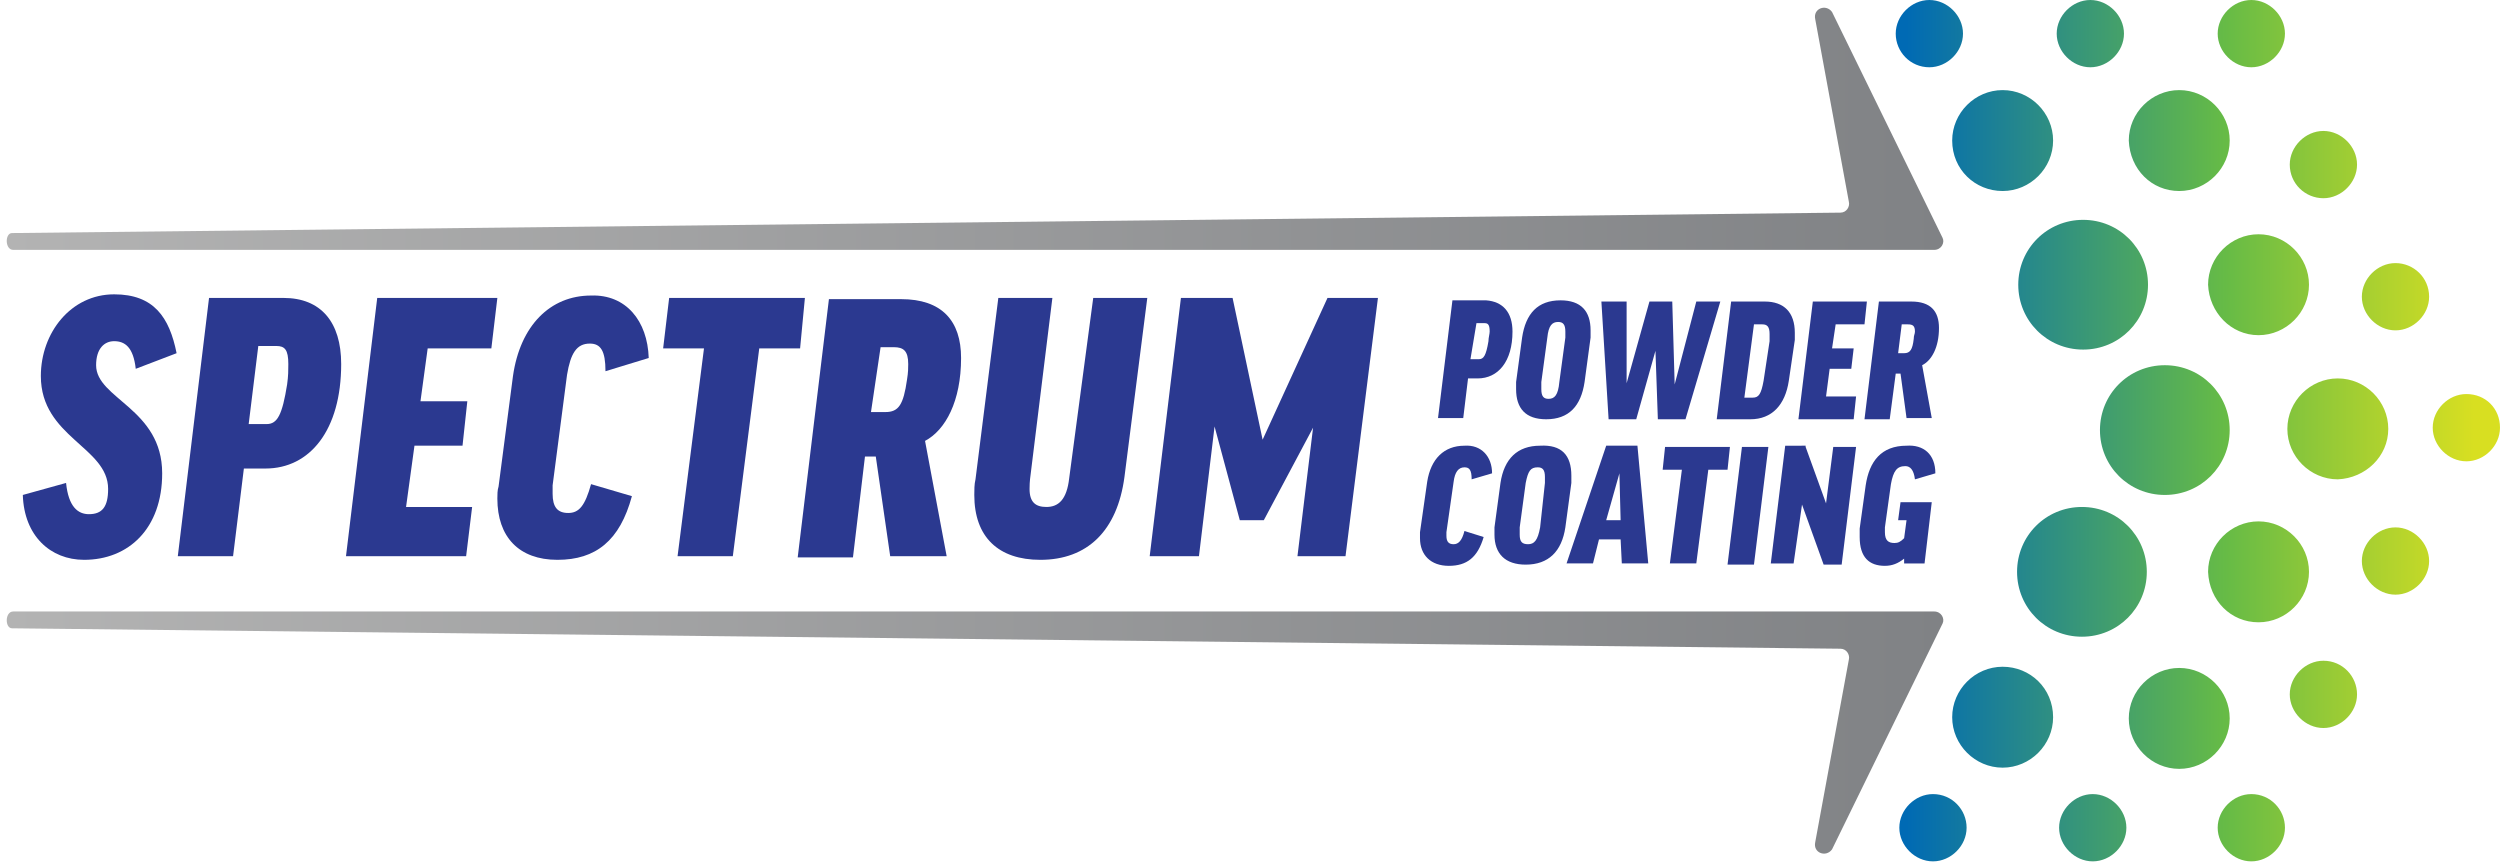
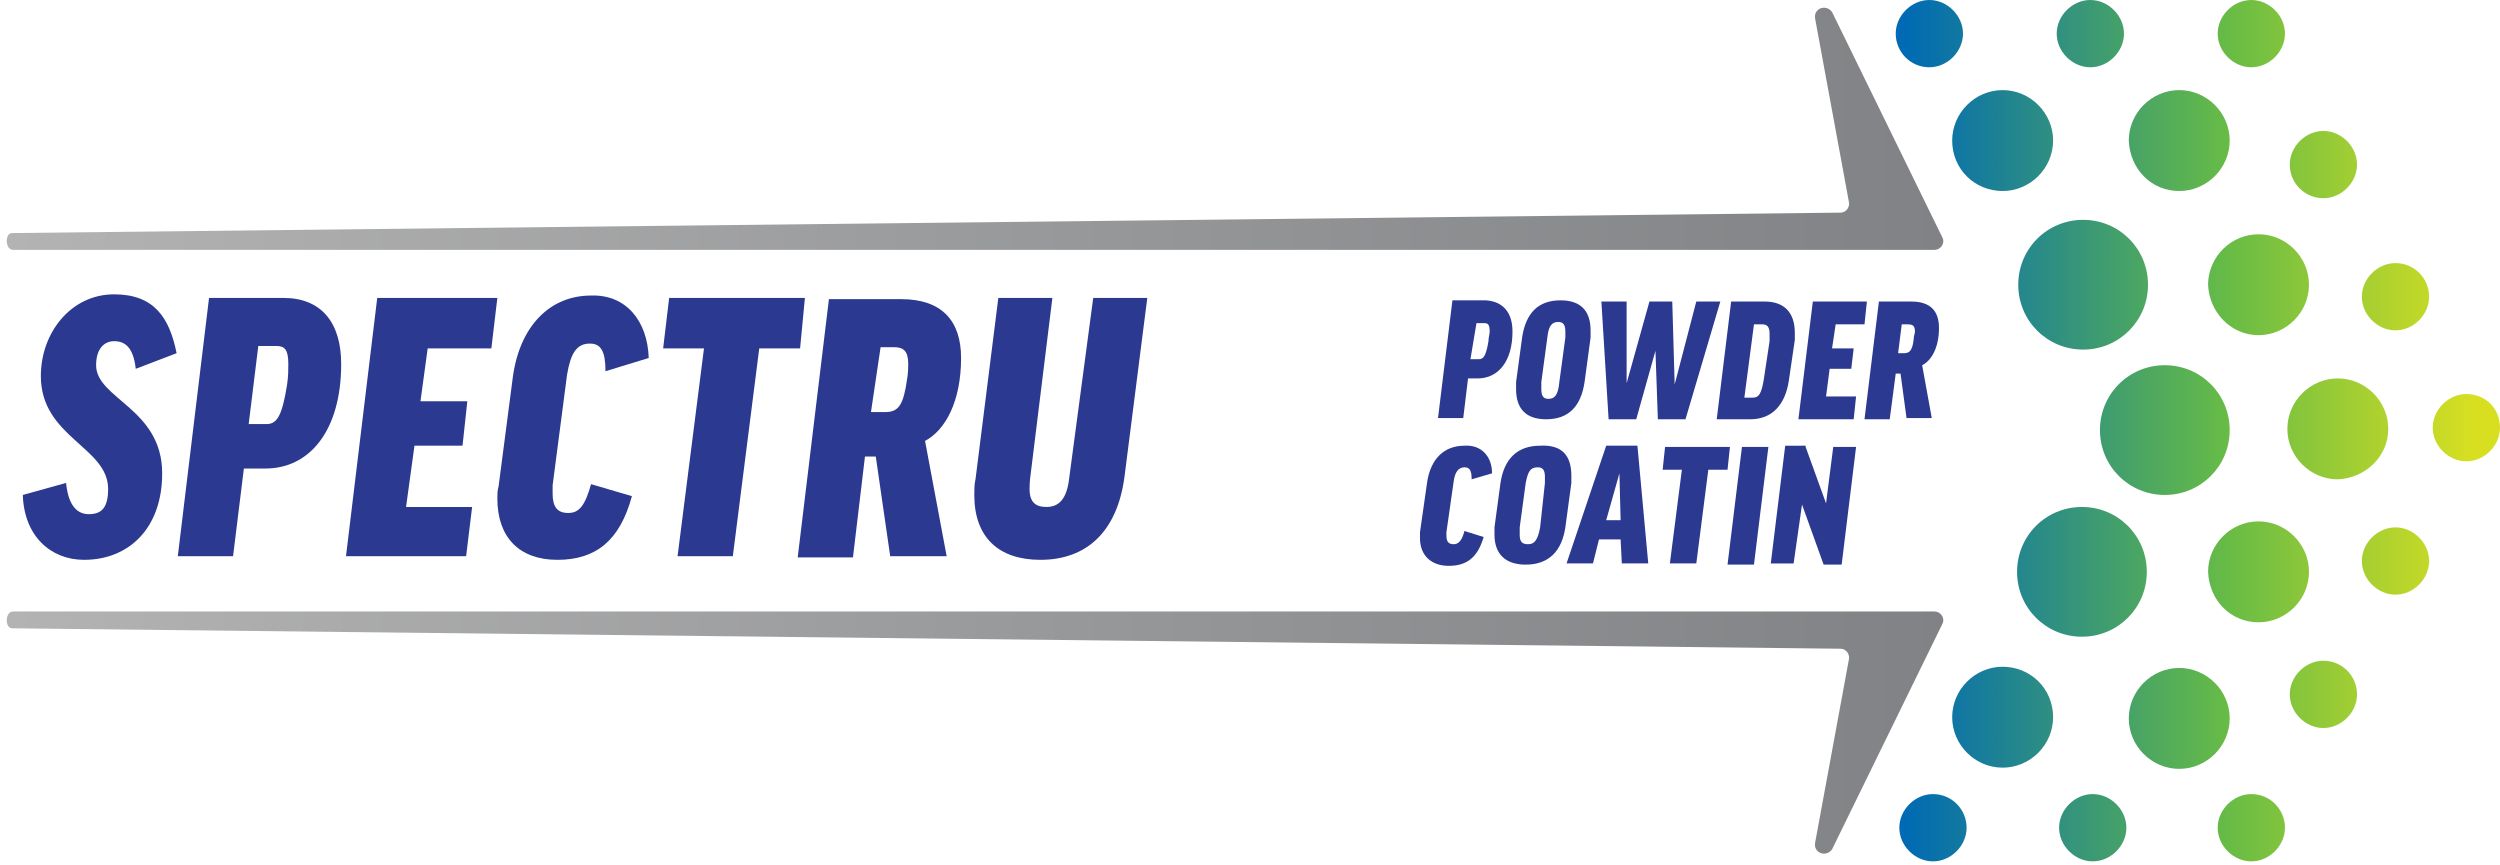
<svg xmlns="http://www.w3.org/2000/svg" xmlns:xlink="http://www.w3.org/1999/xlink" version="1.1" id="Layer_1" x="0px" y="0px" viewBox="0 0 208.1 72" style="enable-background:new 0 0 208.1 72;" xml:space="preserve">
  <style type="text/css"> .st0{fill:url(#SVGID_1_);} .st1{fill:url(#SVGID_00000077295627803480950190000002651146384501286042_);} .st2{fill:#2B3990;} .st3{clip-path:url(#SVGID_00000001659271019722565280000006737072020694742966_);fill:url(#SVGID_00000183248717943920485680000006908221091971073940_);} </style>
  <g>
    <g>
      <g>
        <linearGradient id="SVGID_1_" gradientUnits="userSpaceOnUse" x1="-1240.213" y1="2096.662" x2="-1078.959" y2="2096.662" gradientTransform="matrix(1 0 0 1 1240.716 -2086.001)">
          <stop offset="0" style="stop-color:#B3B3B3" />
          <stop offset="1" style="stop-color:#808285" />
        </linearGradient>
        <path class="st0" d="M161,20.8H1.1c-0.7,0-0.7-1.4-0.1-1.4l152.2-1.7c0.5,0,0.8-0.5,0.7-0.9l-2.8-15.2c-0.2-0.9,0.9-1.3,1.4-0.6 l9.2,18.8C161.9,20.2,161.6,20.8,161,20.8z" />
        <linearGradient id="SVGID_00000172425924013667210630000008069626921617409152_" gradientUnits="userSpaceOnUse" x1="-1240.213" y1="2147.074" x2="-1078.959" y2="2147.074" gradientTransform="matrix(1 0 0 1 1240.716 -2086.001)">
          <stop offset="0" style="stop-color:#B3B3B3" />
          <stop offset="1" style="stop-color:#808285" />
        </linearGradient>
        <path style="fill:url(#SVGID_00000172425924013667210630000008069626921617409152_);" d="M161,50.9H1.1c-0.7,0-0.7,1.4-0.1,1.4 l152.2,1.7c0.5,0,0.8,0.5,0.7,0.9l-2.8,15.2c-0.2,0.9,0.9,1.3,1.4,0.6l9.2-18.8C161.9,51.5,161.6,50.9,161,50.9z" />
      </g>
    </g>
    <g>
      <g>
        <g>
          <path class="st2" d="M14.7,29.4l-3.4,1.3c-0.2-1.8-0.9-2.3-1.8-2.3c-0.8,0-1.5,0.6-1.5,2c0,2.8,5.5,3.6,5.5,9 c0,4.6-2.8,7.2-6.5,7.2c-2.8,0-5-2-5.1-5.4l3.6-1c0.2,2,1,2.6,1.9,2.6c1.1,0,1.6-0.6,1.6-2.1c0-3.5-5.6-4.3-5.6-9.4 c0-3.6,2.5-6.8,6.1-6.8C12.8,24.5,14.1,26.4,14.7,29.4z" />
          <path class="st2" d="M28.4,30.3c0,5.5-2.6,8.7-6.3,8.7h-1.8l-0.9,7.3h-4.6l2.6-21.5h6.2C26.7,24.8,28.4,26.8,28.4,30.3z M20.7,35.3h1.5c0.9,0,1.3-0.8,1.7-3.3c0.1-0.7,0.1-1.2,0.1-1.7c0-1.2-0.3-1.5-1-1.5h-1.5L20.7,35.3z" />
          <path class="st2" d="M41.4,24.8L40.9,29h-5.3L35,33.4h3.9l-0.4,3.7h-4l-0.7,5.1h5.5l-0.5,4.1H28.8l2.6-21.5H41.4z" />
          <path class="st2" d="M54,29.8l-3.6,1.1c0-1.7-0.4-2.3-1.3-2.3c-1.1,0-1.6,0.8-1.9,2.6L46,40.4c0,0.2,0,0.5,0,0.7 c0,1.1,0.4,1.6,1.3,1.6c0.9,0,1.4-0.6,1.9-2.4l3.4,1c-1,3.7-3,5.3-6.2,5.3s-5-1.9-5-5.1c0-0.3,0-0.7,0.1-1l1.2-9.2 c0.6-4.2,3.1-6.7,6.5-6.7C52.1,24.5,53.9,26.7,54,29.8z" />
          <path class="st2" d="M67,24.8L66.6,29h-3.4L61,46.3h-4.6L58.6,29h-3.4l0.5-4.2H67z" />
          <path class="st2" d="M72.9,38h-0.9l-1,8.4h-4.6l2.6-21.5h6c3.4,0,5,1.8,5,4.9c0,3.6-1.3,6-3,6.9l1.8,9.6h-4.7L72.9,38z M72.5,34.3h1.2c1.1,0,1.5-0.6,1.8-2.7c0.1-0.6,0.1-1,0.1-1.3c0-1.1-0.4-1.4-1.2-1.4h-1.1L72.5,34.3z" />
          <path class="st2" d="M95.5,24.8l-1.9,14.9c-0.6,4.5-3.1,6.9-7,6.9c-3.5,0-5.5-1.9-5.5-5.4c0-0.4,0-0.9,0.1-1.3l1.9-15.1h4.5 l-1.8,14.6c-0.1,0.7-0.1,1.1-0.1,1.3c0,1.1,0.5,1.5,1.4,1.5c1,0,1.7-0.6,1.9-2.4L91,24.8H95.5z" />
-           <path class="st2" d="M114.7,24.8L112,46.3H108l1.3-10.7l-4.1,7.7h-2l-2.1-7.8l-1.3,10.8h-4.1l2.6-21.5h4.3l2.5,11.8l5.4-11.8 H114.7z" />
        </g>
        <path class="st2" d="M125.9,27.6c0,2.5-1.2,3.9-2.9,3.9h-0.8l-0.4,3.3h-2.1l1.2-9.8h2.8C125.1,25.1,125.9,26,125.9,27.6z M122.4,29.9h0.7c0.4,0,0.6-0.3,0.8-1.5c0-0.3,0.1-0.6,0.1-0.8c0-0.5-0.1-0.7-0.4-0.7h-0.7L122.4,29.9z" />
        <path class="st2" d="M132.4,27.5c0,0.2,0,0.4,0,0.6l-0.5,3.7c-0.3,2-1.3,3.1-3.2,3.1c-1.7,0-2.5-0.9-2.5-2.5c0-0.2,0-0.4,0-0.6 l0.5-3.7c0.3-2,1.3-3.1,3.2-3.1C131.6,25,132.4,25.9,132.4,27.5z M130.3,28.1c0-0.2,0-0.4,0-0.5c0-0.6-0.2-0.8-0.6-0.8 c-0.5,0-0.8,0.3-0.9,1.3l-0.5,3.7c0,0.2,0,0.4,0,0.6c0,0.6,0.2,0.8,0.6,0.8c0.5,0,0.8-0.3,0.9-1.4L130.3,28.1z" />
        <path class="st2" d="M140.3,34.9H138l-0.2-5.7l-1.6,5.7h-2.3l-0.6-9.8h2.1v6.8l1.9-6.8h1.9l0.2,6.9l1.8-6.9h2L140.3,34.9z" />
        <path class="st2" d="M146.9,25.1c1.6,0,2.5,0.9,2.5,2.6c0,0.2,0,0.4,0,0.6l-0.5,3.4c-0.3,2-1.4,3.2-3.2,3.2h-2.8l1.2-9.8H146.9z M147.3,27.8c0-0.6-0.2-0.8-0.6-0.8h-0.7l-0.8,6.1h0.7c0.5,0,0.7-0.3,0.9-1.4l0.5-3.3C147.3,28.1,147.3,27.9,147.3,27.8z" />
        <path class="st2" d="M155.4,25.1l-0.2,1.9h-2.4l-0.3,2h1.8l-0.2,1.7h-1.8l-0.3,2.3h2.5l-0.2,1.9h-4.6l1.2-9.8H155.4z" />
        <path class="st2" d="M158.2,31.1h-0.4l-0.5,3.8h-2.1l1.2-9.8h2.7c1.6,0,2.3,0.8,2.3,2.2c0,1.6-0.6,2.7-1.4,3.1l0.8,4.4h-2.1 L158.2,31.1z M158,29.4h0.5c0.5,0,0.7-0.3,0.8-1.2c0-0.3,0.1-0.4,0.1-0.6c0-0.5-0.2-0.6-0.6-0.6h-0.5L158,29.4z" />
        <path class="st2" d="M124.2,39.4l-1.7,0.5c0-0.8-0.2-1-0.6-1c-0.5,0-0.8,0.4-0.9,1.2l-0.6,4.2c0,0.1,0,0.2,0,0.3 c0,0.5,0.2,0.7,0.6,0.7c0.4,0,0.7-0.3,0.9-1.1l1.6,0.5c-0.5,1.7-1.4,2.4-2.9,2.4s-2.4-0.9-2.4-2.3c0-0.1,0-0.3,0-0.5l0.6-4.2 c0.3-1.9,1.4-3,3.1-3C123.3,37,124.2,38,124.2,39.4z" />
        <path class="st2" d="M130.8,39.6c0,0.2,0,0.4,0,0.6l-0.5,3.7c-0.3,2-1.4,3.1-3.3,3.1c-1.7,0-2.6-0.9-2.6-2.5c0-0.2,0-0.4,0-0.6 l0.5-3.7c0.3-2,1.4-3.1,3.3-3.1C130,37,130.8,37.9,130.8,39.6z M128.6,40.2c0-0.2,0-0.4,0-0.5c0-0.6-0.2-0.8-0.6-0.8 c-0.6,0-0.8,0.3-1,1.3l-0.5,3.7c0,0.2,0,0.4,0,0.6c0,0.6,0.2,0.8,0.7,0.8c0.5,0,0.8-0.3,1-1.4L128.6,40.2z" />
        <path class="st2" d="M132.6,46.9h-2.2l3.3-9.8h2.6l0.9,9.8H135l-0.1-2h-1.8L132.6,46.9z M133.7,43.3h1.2l-0.1-3.9L133.7,43.3z" />
        <path class="st2" d="M144,37.2l-0.2,1.9h-1.6l-1,7.8h-2.2l1-7.8h-1.6l0.2-1.9H144z" />
        <path class="st2" d="M147.2,37.2l-1.2,9.8h-2.2l1.2-9.8H147.2z" />
        <path class="st2" d="M150.3,37.2l1.7,4.7l0.6-4.7h1.9l-1.2,9.8h-1.5L150,42l-0.7,4.9h-1.9l1.2-9.8H150.3z" />
-         <path class="st2" d="M161.1,39.4l-1.7,0.5c-0.1-0.8-0.4-1.1-0.8-1.1c-0.7,0-1,0.4-1.2,1.5l-0.5,3.6c0,0.1,0,0.3,0,0.4 c0,0.7,0.3,0.9,0.8,0.9c0.3,0,0.5-0.1,0.8-0.4l0.2-1.5h-0.7l0.2-1.5h2.6l-0.6,5.1h-1.7l0-0.4c-0.5,0.4-1,0.6-1.6,0.6 c-1.3,0-2.1-0.7-2.1-2.4c0-0.2,0-0.5,0-0.7l0.5-3.6c0.3-2,1.3-3.3,3.4-3.3C160.1,37,161.1,37.8,161.1,39.4z" />
      </g>
    </g>
    <g>
      <g>
        <defs>
          <path id="SVGID_00000129171335476992249230000010992617118383726495_" d="M174.8,35.8c0,3,2.4,5.4,5.4,5.4c3,0,5.4-2.4,5.4-5.4 s-2.4-5.4-5.4-5.4C177.2,30.4,174.8,32.8,174.8,35.8z M168,23.7c0,3,2.4,5.4,5.4,5.4c3,0,5.4-2.4,5.4-5.4c0-3-2.4-5.4-5.4-5.4 C170.4,18.3,168,20.7,168,23.7z M173.3,42.2c-3,0-5.4,2.4-5.4,5.4c0,3,2.4,5.4,5.4,5.4c3,0,5.4-2.4,5.4-5.4 C178.7,44.6,176.3,42.2,173.3,42.2z M166.7,55.5c-2.3,0-4.2,1.9-4.2,4.2c0,2.3,1.9,4.2,4.2,4.2c2.3,0,4.2-1.9,4.2-4.2 C170.9,57.3,169,55.5,166.7,55.5z M181.4,55.6c-2.3,0-4.2,1.9-4.2,4.2s1.9,4.2,4.2,4.2c2.3,0,4.2-1.9,4.2-4.2 S183.7,55.6,181.4,55.6z M188,51.8c2.3,0,4.2-1.9,4.2-4.2c0-2.3-1.9-4.2-4.2-4.2s-4.2,1.9-4.2,4.2C183.9,50,185.7,51.8,188,51.8 z M198.8,35.7c0-2.3-1.9-4.2-4.2-4.2c-2.3,0-4.2,1.9-4.2,4.2s1.9,4.2,4.2,4.2C196.9,39.8,198.8,38,198.8,35.7z M188,27.9 c2.3,0,4.2-1.9,4.2-4.2c0-2.3-1.9-4.2-4.2-4.2s-4.2,1.9-4.2,4.2C183.9,26,185.7,27.9,188,27.9z M181.4,15.9 c2.3,0,4.2-1.9,4.2-4.2c0-2.3-1.9-4.2-4.2-4.2c-2.3,0-4.2,1.9-4.2,4.2C177.3,14.1,179.1,15.9,181.4,15.9z M166.7,15.9 c2.3,0,4.2-1.9,4.2-4.2c0-2.3-1.9-4.2-4.2-4.2c-2.3,0-4.2,1.9-4.2,4.2C162.5,14.1,164.4,15.9,166.7,15.9z M160.6,5.6 c1.5,0,2.8-1.3,2.8-2.8c0-1.5-1.3-2.8-2.8-2.8c-1.5,0-2.8,1.3-2.8,2.8C157.8,4.3,159,5.6,160.6,5.6z M174,5.6 c1.5,0,2.8-1.3,2.8-2.8c0-1.5-1.3-2.8-2.8-2.8c-1.5,0-2.8,1.3-2.8,2.8C171.2,4.3,172.5,5.6,174,5.6z M187.4,5.6 c1.5,0,2.8-1.3,2.8-2.8c0-1.5-1.3-2.8-2.8-2.8c-1.5,0-2.8,1.3-2.8,2.8C184.6,4.3,185.9,5.6,187.4,5.6z M193.4,16.5 c1.5,0,2.8-1.3,2.8-2.8c0-1.5-1.3-2.8-2.8-2.8c-1.5,0-2.8,1.3-2.8,2.8C190.6,15.3,191.9,16.5,193.4,16.5z M199.4,21.9 c-1.5,0-2.8,1.3-2.8,2.8c0,1.5,1.3,2.8,2.8,2.8c1.5,0,2.8-1.3,2.8-2.8C202.2,23.1,200.9,21.9,199.4,21.9z M205.3,32.8 c-1.5,0-2.8,1.3-2.8,2.8c0,1.5,1.3,2.8,2.8,2.8s2.8-1.3,2.8-2.8C208.1,34,206.9,32.8,205.3,32.8z M199.4,43.9 c-1.5,0-2.8,1.3-2.8,2.8c0,1.5,1.3,2.8,2.8,2.8c1.5,0,2.8-1.3,2.8-2.8C202.2,45.2,200.9,43.9,199.4,43.9z M193.4,55 c-1.5,0-2.8,1.3-2.8,2.8c0,1.5,1.3,2.8,2.8,2.8c1.5,0,2.8-1.3,2.8-2.8C196.2,56.3,195,55,193.4,55z M187.4,66.1 c-1.5,0-2.8,1.3-2.8,2.8c0,1.5,1.3,2.8,2.8,2.8c1.5,0,2.8-1.3,2.8-2.8C190.2,67.4,189,66.1,187.4,66.1z M174.2,66.1 c-1.5,0-2.8,1.3-2.8,2.8c0,1.5,1.3,2.8,2.8,2.8s2.8-1.3,2.8-2.8C177,67.4,175.7,66.1,174.2,66.1z M160.9,66.1 c-1.5,0-2.8,1.3-2.8,2.8c0,1.5,1.3,2.8,2.8,2.8c1.5,0,2.8-1.3,2.8-2.8C163.7,67.4,162.5,66.1,160.9,66.1z" />
        </defs>
        <clipPath id="SVGID_00000003784827399454277900000000119280755768414360_">
          <use xlink:href="#SVGID_00000129171335476992249230000010992617118383726495_" style="overflow:visible;" />
        </clipPath>
      </g>
      <g>
        <defs>
          <path id="SVGID_00000113330389111065084090000008997036446081265068_" d="M174.8,35.8c0,3,2.4,5.4,5.4,5.4c3,0,5.4-2.4,5.4-5.4 s-2.4-5.4-5.4-5.4C177.2,30.4,174.8,32.8,174.8,35.8z M168,23.7c0,3,2.4,5.4,5.4,5.4c3,0,5.4-2.4,5.4-5.4c0-3-2.4-5.4-5.4-5.4 C170.4,18.3,168,20.7,168,23.7z M173.3,42.2c-3,0-5.4,2.4-5.4,5.4c0,3,2.4,5.4,5.4,5.4c3,0,5.4-2.4,5.4-5.4 C178.7,44.6,176.3,42.2,173.3,42.2z M166.7,55.5c-2.3,0-4.2,1.9-4.2,4.2c0,2.3,1.9,4.2,4.2,4.2c2.3,0,4.2-1.9,4.2-4.2 C170.9,57.3,169,55.5,166.7,55.5z M181.4,55.6c-2.3,0-4.2,1.9-4.2,4.2s1.9,4.2,4.2,4.2c2.3,0,4.2-1.9,4.2-4.2 S183.7,55.6,181.4,55.6z M188,51.8c2.3,0,4.2-1.9,4.2-4.2c0-2.3-1.9-4.2-4.2-4.2s-4.2,1.9-4.2,4.2C183.9,50,185.7,51.8,188,51.8 z M198.8,35.7c0-2.3-1.9-4.2-4.2-4.2c-2.3,0-4.2,1.9-4.2,4.2s1.9,4.2,4.2,4.2C196.9,39.8,198.8,38,198.8,35.7z M188,27.9 c2.3,0,4.2-1.9,4.2-4.2c0-2.3-1.9-4.2-4.2-4.2s-4.2,1.9-4.2,4.2C183.9,26,185.7,27.9,188,27.9z M181.4,15.9 c2.3,0,4.2-1.9,4.2-4.2c0-2.3-1.9-4.2-4.2-4.2c-2.3,0-4.2,1.9-4.2,4.2C177.3,14.1,179.1,15.9,181.4,15.9z M166.7,15.9 c2.3,0,4.2-1.9,4.2-4.2c0-2.3-1.9-4.2-4.2-4.2c-2.3,0-4.2,1.9-4.2,4.2C162.5,14.1,164.4,15.9,166.7,15.9z M160.6,5.6 c1.5,0,2.8-1.3,2.8-2.8c0-1.5-1.3-2.8-2.8-2.8c-1.5,0-2.8,1.3-2.8,2.8C157.8,4.3,159,5.6,160.6,5.6z M174,5.6 c1.5,0,2.8-1.3,2.8-2.8c0-1.5-1.3-2.8-2.8-2.8c-1.5,0-2.8,1.3-2.8,2.8C171.2,4.3,172.5,5.6,174,5.6z M187.4,5.6 c1.5,0,2.8-1.3,2.8-2.8c0-1.5-1.3-2.8-2.8-2.8c-1.5,0-2.8,1.3-2.8,2.8C184.6,4.3,185.9,5.6,187.4,5.6z M193.4,16.5 c1.5,0,2.8-1.3,2.8-2.8c0-1.5-1.3-2.8-2.8-2.8c-1.5,0-2.8,1.3-2.8,2.8C190.6,15.3,191.9,16.5,193.4,16.5z M199.4,21.9 c-1.5,0-2.8,1.3-2.8,2.8c0,1.5,1.3,2.8,2.8,2.8c1.5,0,2.8-1.3,2.8-2.8C202.2,23.1,200.9,21.9,199.4,21.9z M205.3,32.8 c-1.5,0-2.8,1.3-2.8,2.8c0,1.5,1.3,2.8,2.8,2.8s2.8-1.3,2.8-2.8C208.1,34,206.9,32.8,205.3,32.8z M199.4,43.9 c-1.5,0-2.8,1.3-2.8,2.8c0,1.5,1.3,2.8,2.8,2.8c1.5,0,2.8-1.3,2.8-2.8C202.2,45.2,200.9,43.9,199.4,43.9z M193.4,55 c-1.5,0-2.8,1.3-2.8,2.8c0,1.5,1.3,2.8,2.8,2.8c1.5,0,2.8-1.3,2.8-2.8C196.2,56.3,195,55,193.4,55z M187.4,66.1 c-1.5,0-2.8,1.3-2.8,2.8c0,1.5,1.3,2.8,2.8,2.8c1.5,0,2.8-1.3,2.8-2.8C190.2,67.4,189,66.1,187.4,66.1z M174.2,66.1 c-1.5,0-2.8,1.3-2.8,2.8c0,1.5,1.3,2.8,2.8,2.8s2.8-1.3,2.8-2.8C177,67.4,175.7,66.1,174.2,66.1z M160.9,66.1 c-1.5,0-2.8,1.3-2.8,2.8c0,1.5,1.3,2.8,2.8,2.8c1.5,0,2.8-1.3,2.8-2.8C163.7,67.4,162.5,66.1,160.9,66.1z" />
        </defs>
        <clipPath id="SVGID_00000050649165769699264280000015153584266445530796_">
          <use xlink:href="#SVGID_00000113330389111065084090000008997036446081265068_" style="overflow:visible;" />
        </clipPath>
        <linearGradient id="SVGID_00000148651239259253301660000011575303495500475018_" gradientUnits="userSpaceOnUse" x1="-1085.371" y1="2122.829" x2="-1031.951" y2="2122.829" gradientTransform="matrix(1 0 0 1 1240.716 -2086.001)">
          <stop offset="6.197714e-02" style="stop-color:#006AB4" />
          <stop offset="0.559" style="stop-color:#66BB46" />
          <stop offset="0.947" style="stop-color:#D8DF21" />
        </linearGradient>
        <rect x="155.3" y="-6.6" style="clip-path:url(#SVGID_00000050649165769699264280000015153584266445530796_);fill:url(#SVGID_00000148651239259253301660000011575303495500475018_);" width="53.4" height="86.9" />
      </g>
      <g>
        <defs>
          <path id="SVGID_00000170271262919622731510000011211347530831789495_" d="M174.8,35.8c0,3,2.4,5.4,5.4,5.4c3,0,5.4-2.4,5.4-5.4 s-2.4-5.4-5.4-5.4C177.2,30.4,174.8,32.8,174.8,35.8z M168,23.7c0,3,2.4,5.4,5.4,5.4c3,0,5.4-2.4,5.4-5.4c0-3-2.4-5.4-5.4-5.4 C170.4,18.3,168,20.7,168,23.7z M173.3,42.2c-3,0-5.4,2.4-5.4,5.4c0,3,2.4,5.4,5.4,5.4c3,0,5.4-2.4,5.4-5.4 C178.7,44.6,176.3,42.2,173.3,42.2z M166.7,55.5c-2.3,0-4.2,1.9-4.2,4.2c0,2.3,1.9,4.2,4.2,4.2c2.3,0,4.2-1.9,4.2-4.2 C170.9,57.3,169,55.5,166.7,55.5z M181.4,55.6c-2.3,0-4.2,1.9-4.2,4.2s1.9,4.2,4.2,4.2c2.3,0,4.2-1.9,4.2-4.2 S183.7,55.6,181.4,55.6z M188,51.8c2.3,0,4.2-1.9,4.2-4.2c0-2.3-1.9-4.2-4.2-4.2s-4.2,1.9-4.2,4.2C183.9,50,185.7,51.8,188,51.8 z M198.8,35.7c0-2.3-1.9-4.2-4.2-4.2c-2.3,0-4.2,1.9-4.2,4.2s1.9,4.2,4.2,4.2C196.9,39.8,198.8,38,198.8,35.7z M188,27.9 c2.3,0,4.2-1.9,4.2-4.2c0-2.3-1.9-4.2-4.2-4.2s-4.2,1.9-4.2,4.2C183.9,26,185.7,27.9,188,27.9z M181.4,15.9 c2.3,0,4.2-1.9,4.2-4.2c0-2.3-1.9-4.2-4.2-4.2c-2.3,0-4.2,1.9-4.2,4.2C177.3,14.1,179.1,15.9,181.4,15.9z M166.7,15.9 c2.3,0,4.2-1.9,4.2-4.2c0-2.3-1.9-4.2-4.2-4.2c-2.3,0-4.2,1.9-4.2,4.2C162.5,14.1,164.4,15.9,166.7,15.9z M160.6,5.6 c1.5,0,2.8-1.3,2.8-2.8c0-1.5-1.3-2.8-2.8-2.8c-1.5,0-2.8,1.3-2.8,2.8C157.8,4.3,159,5.6,160.6,5.6z M174,5.6 c1.5,0,2.8-1.3,2.8-2.8c0-1.5-1.3-2.8-2.8-2.8c-1.5,0-2.8,1.3-2.8,2.8C171.2,4.3,172.5,5.6,174,5.6z M187.4,5.6 c1.5,0,2.8-1.3,2.8-2.8c0-1.5-1.3-2.8-2.8-2.8c-1.5,0-2.8,1.3-2.8,2.8C184.6,4.3,185.9,5.6,187.4,5.6z M193.4,16.5 c1.5,0,2.8-1.3,2.8-2.8c0-1.5-1.3-2.8-2.8-2.8c-1.5,0-2.8,1.3-2.8,2.8C190.6,15.3,191.9,16.5,193.4,16.5z M199.4,21.9 c-1.5,0-2.8,1.3-2.8,2.8c0,1.5,1.3,2.8,2.8,2.8c1.5,0,2.8-1.3,2.8-2.8C202.2,23.1,200.9,21.9,199.4,21.9z M205.3,32.8 c-1.5,0-2.8,1.3-2.8,2.8c0,1.5,1.3,2.8,2.8,2.8s2.8-1.3,2.8-2.8C208.1,34,206.9,32.8,205.3,32.8z M199.4,43.9 c-1.5,0-2.8,1.3-2.8,2.8c0,1.5,1.3,2.8,2.8,2.8c1.5,0,2.8-1.3,2.8-2.8C202.2,45.2,200.9,43.9,199.4,43.9z M193.4,55 c-1.5,0-2.8,1.3-2.8,2.8c0,1.5,1.3,2.8,2.8,2.8c1.5,0,2.8-1.3,2.8-2.8C196.2,56.3,195,55,193.4,55z M187.4,66.1 c-1.5,0-2.8,1.3-2.8,2.8c0,1.5,1.3,2.8,2.8,2.8c1.5,0,2.8-1.3,2.8-2.8C190.2,67.4,189,66.1,187.4,66.1z M174.2,66.1 c-1.5,0-2.8,1.3-2.8,2.8c0,1.5,1.3,2.8,2.8,2.8s2.8-1.3,2.8-2.8C177,67.4,175.7,66.1,174.2,66.1z M160.9,66.1 c-1.5,0-2.8,1.3-2.8,2.8c0,1.5,1.3,2.8,2.8,2.8c1.5,0,2.8-1.3,2.8-2.8C163.7,67.4,162.5,66.1,160.9,66.1z" />
        </defs>
        <clipPath id="SVGID_00000123438847543134509310000007369157346196152749_">
          <use xlink:href="#SVGID_00000170271262919622731510000011211347530831789495_" style="overflow:visible;" />
        </clipPath>
      </g>
    </g>
  </g>
</svg>